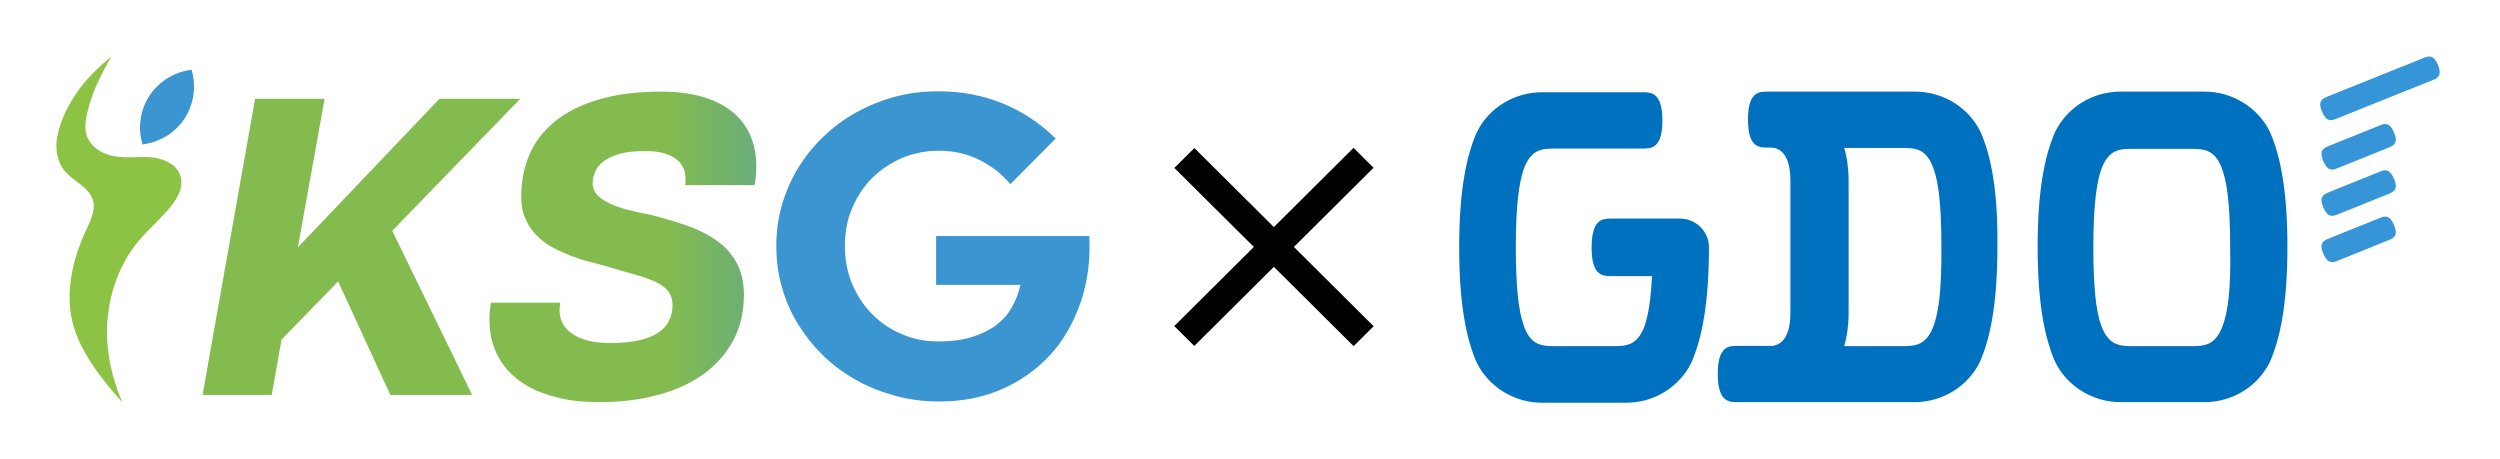
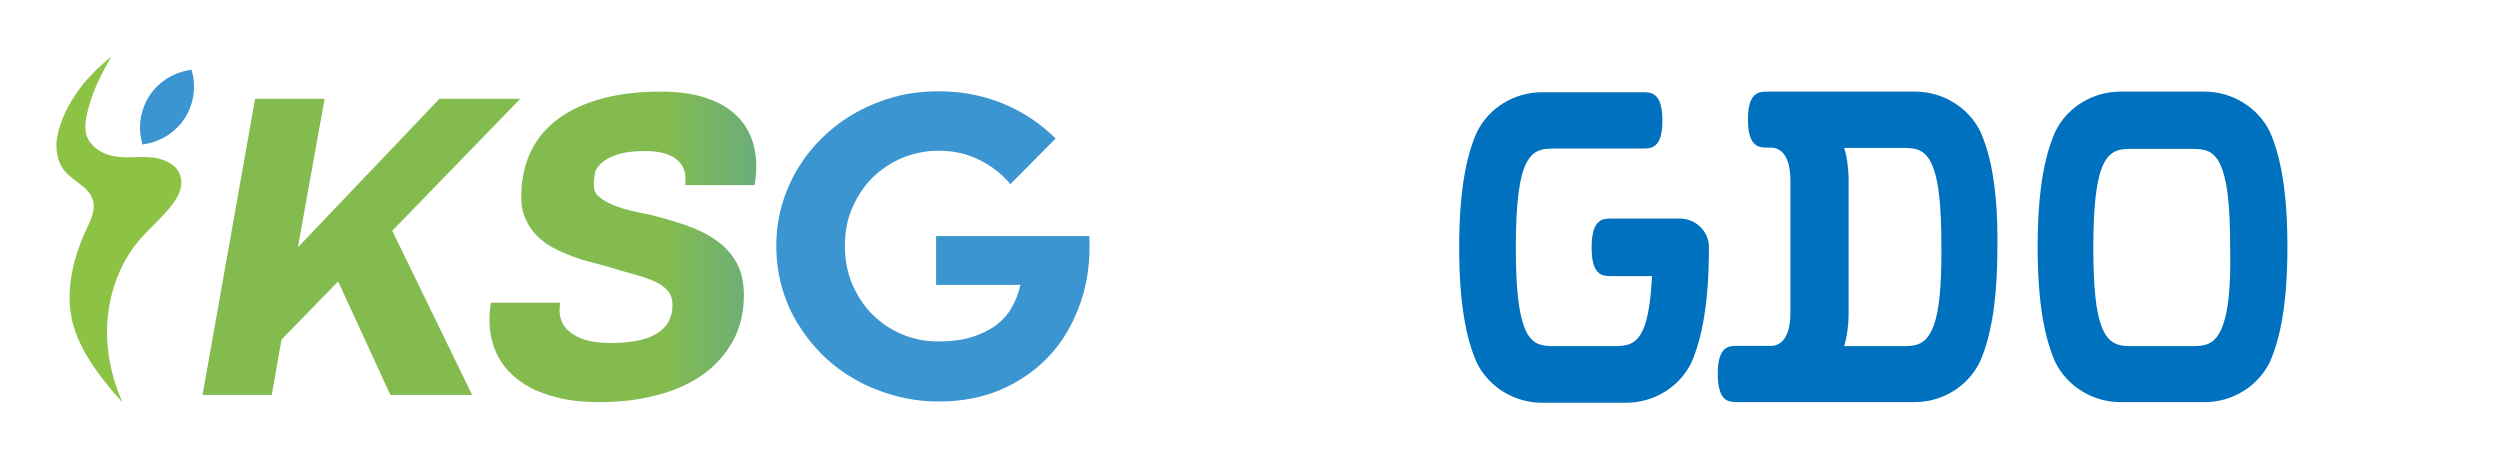
<svg xmlns="http://www.w3.org/2000/svg" width="218" height="40" viewBox="0 0 218 40" fill="none">
  <path d="M197.926 11.479C196.883 9.352 194.634 7.989 192.248 7.989H184.897C182.483 7.989 180.262 9.352 179.219 11.479C178.287 13.579 177.683 16.633 177.683 21.513C177.683 26.421 178.287 29.475 179.219 31.575C180.262 33.701 182.511 35.065 184.897 35.065H192.248C194.662 35.065 196.883 33.701 197.926 31.575C198.858 29.475 199.462 26.421 199.462 21.513C199.462 16.633 198.858 13.579 197.926 11.479ZM193.866 28.275C193.208 30.184 192.193 30.184 190.931 30.184H186.131C184.87 30.184 183.855 30.184 183.197 28.303C182.813 27.185 182.538 25.331 182.538 21.568C182.538 17.805 182.84 15.951 183.197 14.86C183.855 12.979 184.842 12.979 186.104 12.979H190.904C192.166 12.979 193.181 12.979 193.811 14.86C194.195 15.978 194.47 17.805 194.47 21.568C194.552 25.303 194.25 27.157 193.866 28.275ZM149.02 21.541C149.02 20.886 148.746 20.259 148.28 19.796C147.813 19.332 147.155 19.059 146.497 19.059H140.517C139.777 19.059 138.789 19.059 138.789 21.595C138.789 24.076 139.777 24.076 140.517 24.076H144.056C143.946 26.203 143.727 27.457 143.452 28.275V28.303C142.794 30.184 141.807 30.184 140.545 30.184H135.745C134.483 30.184 133.468 30.184 132.837 28.303V28.275C132.453 27.157 132.179 25.303 132.179 21.541C132.179 17.778 132.481 15.951 132.837 14.833C133.496 12.952 134.483 12.952 135.745 12.952H143.233C143.973 12.952 144.961 12.952 144.961 10.525C144.961 8.044 143.973 8.044 143.233 8.044H134.456C132.042 8.044 129.82 9.407 128.778 11.534C127.845 13.633 127.242 16.687 127.242 21.568C127.242 26.476 127.845 29.53 128.778 31.629C129.82 33.756 132.069 35.119 134.456 35.119H141.807C144.22 35.119 146.442 33.756 147.484 31.629C148.417 29.502 149.02 26.421 149.02 21.541ZM172.691 11.479C171.649 9.352 169.4 7.989 167.014 7.989H166.876H154.15C153.409 7.989 152.422 7.989 152.422 10.416C152.422 12.87 153.409 12.87 154.15 12.87H154.561C155.192 12.952 156.124 13.415 156.124 15.787V27.267C156.124 29.557 155.219 30.075 154.588 30.157H151.516C150.776 30.157 149.788 30.157 149.788 32.584C149.788 35.065 150.776 35.065 151.516 35.065H166.959C169.372 35.065 171.594 33.701 172.637 31.575C173.569 29.475 174.173 26.421 174.173 21.513C174.227 16.633 173.624 13.579 172.691 11.479ZM168.659 28.275C168.001 30.184 166.986 30.184 165.724 30.184H160.815C161.062 29.339 161.199 28.384 161.199 27.294V15.787C161.199 14.697 161.062 13.715 160.815 12.897H165.724C166.986 12.897 168.001 12.897 168.632 14.778C169.016 15.896 169.29 17.75 169.29 21.513C169.318 25.303 169.043 27.157 168.659 28.275Z" fill="#0071BE" />
-   <path d="M212.6 5.671C212.216 4.744 211.75 4.881 211.366 5.044L202.945 8.425C202.561 8.589 202.068 8.78 202.479 9.734C202.863 10.661 203.329 10.525 203.713 10.361L212.134 6.98C212.491 6.844 212.984 6.653 212.6 5.671ZM207.526 19.005L203.055 20.804C202.671 20.968 202.177 21.159 202.589 22.113C202.973 23.04 203.439 22.904 203.823 22.74L208.294 20.941C208.678 20.777 209.172 20.586 208.76 19.632C208.376 18.705 207.91 18.841 207.526 19.005ZM207.526 14.969L203.055 16.769C202.671 16.933 202.177 17.123 202.589 18.078C202.973 19.005 203.439 18.868 203.823 18.705L208.294 16.905C208.678 16.742 209.172 16.551 208.76 15.597C208.376 14.669 207.91 14.806 207.526 14.969ZM207.526 10.934L203.055 12.733C202.671 12.897 202.177 13.088 202.589 14.042C202.973 14.969 203.439 14.833 203.823 14.669L208.294 12.87C208.678 12.706 209.172 12.515 208.76 11.561C208.376 10.634 207.91 10.77 207.526 10.934Z" fill="#3695D6" />
-   <path fill-rule="evenodd" clip-rule="evenodd" d="M118.028 12.894L119.773 14.629L112.827 21.534L119.782 28.448L118.036 30.184L111.081 23.269L104.141 30.169L102.395 28.433L109.335 21.534L102.404 14.644L104.15 12.909L111.081 19.799L118.028 12.894Z" fill="black" />
  <path d="M81.628 20.586H94.986C95.095 22.74 94.821 24.731 94.19 26.476C93.559 28.248 92.682 29.775 91.502 31.029C90.323 32.284 88.924 33.265 87.278 33.974C85.632 34.683 83.822 35.01 81.875 35.01C80.558 35.01 79.296 34.847 78.09 34.519C76.883 34.192 75.758 33.756 74.688 33.156C73.619 32.556 72.686 31.875 71.836 31.057C70.986 30.239 70.245 29.311 69.614 28.303C68.983 27.294 68.517 26.23 68.188 25.058C67.859 23.913 67.694 22.713 67.694 21.459C67.694 20.204 67.859 19.005 68.188 17.86C68.517 16.714 69.011 15.624 69.614 14.615C70.245 13.606 70.958 12.706 71.836 11.888C72.686 11.07 73.646 10.361 74.688 9.789C75.731 9.216 76.855 8.753 78.09 8.425C79.296 8.098 80.558 7.962 81.875 7.962C83.85 7.962 85.715 8.316 87.443 9.025C89.171 9.734 90.707 10.743 92.051 12.079L88.101 16.06C87.388 15.188 86.51 14.506 85.441 13.96C84.371 13.415 83.164 13.143 81.847 13.143C80.723 13.143 79.68 13.361 78.666 13.77C77.678 14.206 76.8 14.778 76.06 15.515C75.319 16.251 74.743 17.151 74.304 18.16C73.866 19.168 73.674 20.286 73.674 21.459C73.674 22.659 73.893 23.749 74.304 24.758C74.743 25.767 75.319 26.667 76.06 27.403C76.8 28.139 77.651 28.739 78.666 29.148C79.653 29.584 80.723 29.775 81.847 29.775C82.89 29.775 83.822 29.666 84.645 29.421C85.468 29.175 86.154 28.848 86.757 28.439C87.333 28.003 87.827 27.512 88.183 26.885C88.54 26.285 88.814 25.603 88.979 24.84H81.628V20.586Z" fill="#3B95D1" />
  <path d="M25.975 21.568L38.318 8.616H45.367L34.204 20.123L41.17 34.438H34.039L29.486 24.54L24.549 29.611L23.698 34.438H17.664L22.245 8.616H28.306L25.975 21.568Z" fill="url(#paint0_linear_1718_11597)" />
-   <path d="M48.851 26.421C48.659 27.485 48.933 28.33 49.701 28.957C50.469 29.584 51.648 29.911 53.239 29.911C55.104 29.911 56.476 29.611 57.353 29.039C58.231 28.466 58.643 27.648 58.643 26.612C58.643 26.094 58.505 25.685 58.231 25.358C57.957 25.031 57.573 24.758 57.079 24.54C56.586 24.322 55.982 24.104 55.269 23.913C54.556 23.722 53.788 23.504 52.938 23.231C52.499 23.122 52.032 22.986 51.484 22.849C50.935 22.713 50.414 22.549 49.838 22.331C49.289 22.113 48.741 21.868 48.22 21.595C47.699 21.322 47.232 20.968 46.821 20.559C46.409 20.15 46.08 19.659 45.833 19.114C45.587 18.569 45.449 17.941 45.449 17.205C45.449 15.896 45.669 14.669 46.135 13.552C46.601 12.434 47.342 11.452 48.329 10.634C49.317 9.816 50.579 9.162 52.142 8.698C53.678 8.234 55.516 7.989 57.655 7.989C59.191 7.989 60.508 8.18 61.632 8.562C62.757 8.943 63.662 9.489 64.348 10.198C65.034 10.907 65.5 11.752 65.747 12.761C65.993 13.77 66.021 14.887 65.802 16.142H59.74C59.795 15.76 59.795 15.406 59.712 15.024C59.63 14.669 59.465 14.342 59.191 14.069C58.917 13.797 58.56 13.579 58.067 13.415C57.6 13.252 56.969 13.17 56.256 13.17C55.379 13.17 54.638 13.252 54.035 13.415C53.459 13.579 52.992 13.797 52.636 14.069C52.279 14.342 52.032 14.642 51.895 14.969C51.758 15.296 51.676 15.624 51.676 15.978C51.676 16.36 51.813 16.714 52.06 16.987C52.334 17.26 52.691 17.532 53.13 17.723C53.568 17.941 54.117 18.132 54.72 18.296C55.351 18.459 56.01 18.596 56.723 18.732C57.875 19.032 58.944 19.332 59.932 19.686C60.919 20.041 61.797 20.477 62.51 20.995C63.251 21.513 63.827 22.168 64.238 22.931C64.65 23.695 64.869 24.622 64.869 25.712C64.869 27.239 64.54 28.575 63.909 29.748C63.251 30.92 62.373 31.902 61.248 32.693C60.124 33.483 58.78 34.083 57.244 34.465C55.708 34.874 54.062 35.065 52.279 35.065C50.963 35.065 49.811 34.956 48.796 34.71C47.781 34.465 46.903 34.165 46.163 33.756C45.422 33.347 44.791 32.856 44.297 32.311C43.804 31.765 43.42 31.166 43.173 30.511C42.898 29.884 42.761 29.203 42.706 28.494C42.652 27.785 42.679 27.103 42.816 26.394H48.851V26.421Z" fill="url(#paint1_linear_1718_11597)" />
+   <path d="M48.851 26.421C48.659 27.485 48.933 28.33 49.701 28.957C50.469 29.584 51.648 29.911 53.239 29.911C55.104 29.911 56.476 29.611 57.353 29.039C58.231 28.466 58.643 27.648 58.643 26.612C58.643 26.094 58.505 25.685 58.231 25.358C57.957 25.031 57.573 24.758 57.079 24.54C56.586 24.322 55.982 24.104 55.269 23.913C54.556 23.722 53.788 23.504 52.938 23.231C52.499 23.122 52.032 22.986 51.484 22.849C50.935 22.713 50.414 22.549 49.838 22.331C49.289 22.113 48.741 21.868 48.22 21.595C47.699 21.322 47.232 20.968 46.821 20.559C46.409 20.15 46.08 19.659 45.833 19.114C45.587 18.569 45.449 17.941 45.449 17.205C45.449 15.896 45.669 14.669 46.135 13.552C46.601 12.434 47.342 11.452 48.329 10.634C49.317 9.816 50.579 9.162 52.142 8.698C53.678 8.234 55.516 7.989 57.655 7.989C59.191 7.989 60.508 8.18 61.632 8.562C62.757 8.943 63.662 9.489 64.348 10.198C65.034 10.907 65.5 11.752 65.747 12.761C65.993 13.77 66.021 14.887 65.802 16.142H59.74C59.795 15.76 59.795 15.406 59.712 15.024C59.63 14.669 59.465 14.342 59.191 14.069C58.917 13.797 58.56 13.579 58.067 13.415C57.6 13.252 56.969 13.17 56.256 13.17C55.379 13.17 54.638 13.252 54.035 13.415C53.459 13.579 52.992 13.797 52.636 14.069C52.279 14.342 52.032 14.642 51.895 14.969C51.676 16.36 51.813 16.714 52.06 16.987C52.334 17.26 52.691 17.532 53.13 17.723C53.568 17.941 54.117 18.132 54.72 18.296C55.351 18.459 56.01 18.596 56.723 18.732C57.875 19.032 58.944 19.332 59.932 19.686C60.919 20.041 61.797 20.477 62.51 20.995C63.251 21.513 63.827 22.168 64.238 22.931C64.65 23.695 64.869 24.622 64.869 25.712C64.869 27.239 64.54 28.575 63.909 29.748C63.251 30.92 62.373 31.902 61.248 32.693C60.124 33.483 58.78 34.083 57.244 34.465C55.708 34.874 54.062 35.065 52.279 35.065C50.963 35.065 49.811 34.956 48.796 34.71C47.781 34.465 46.903 34.165 46.163 33.756C45.422 33.347 44.791 32.856 44.297 32.311C43.804 31.765 43.42 31.166 43.173 30.511C42.898 29.884 42.761 29.203 42.706 28.494C42.652 27.785 42.679 27.103 42.816 26.394H48.851V26.421Z" fill="url(#paint1_linear_1718_11597)" />
  <path d="M16.704 6.08C16.978 7.035 16.951 7.798 16.841 8.48C16.704 9.162 16.457 9.789 16.101 10.334C15.744 10.879 15.278 11.343 14.702 11.752C14.098 12.134 13.413 12.461 12.425 12.597C12.151 11.643 12.178 10.879 12.288 10.198C12.425 9.516 12.672 8.889 13.029 8.344C13.385 7.798 13.851 7.335 14.428 6.926C15.031 6.544 15.717 6.217 16.704 6.08Z" fill="#3B95D1" />
  <path d="M14.455 14.042C14.208 13.933 13.961 13.851 13.714 13.797C12.782 13.606 11.849 13.742 10.889 13.715C10.176 13.688 9.463 13.579 8.859 13.252C8.229 12.924 7.707 12.379 7.515 11.697C7.378 11.152 7.461 10.552 7.57 10.007C8.009 8.071 8.722 6.653 9.71 4.935C9.435 5.153 7.845 6.462 6.912 7.771C6.034 8.998 5.266 10.416 4.992 11.915C4.8 12.924 4.965 14.042 5.595 14.86C6.363 15.815 7.735 16.278 8.091 17.423C8.393 18.378 7.817 19.359 7.406 20.286C6.309 22.713 5.678 25.549 6.336 28.139C6.994 30.729 8.887 33.102 10.67 35.092C9.682 32.802 9.161 30.293 9.381 27.812C9.6 25.331 10.505 22.904 12.096 20.995C13.029 19.905 14.153 18.977 15.031 17.832C15.525 17.178 15.963 16.333 15.771 15.515C15.634 14.806 15.113 14.315 14.455 14.042Z" fill="#8DC344" />
  <defs>
    <linearGradient id="paint0_linear_1718_11597" x1="80.409" y1="21.538" x2="57.413" y2="21.538" gradientUnits="userSpaceOnUse">
      <stop stop-color="#3A93D0" />
      <stop offset="1" stop-color="#83BB4F" />
    </linearGradient>
    <linearGradient id="paint1_linear_1718_11597" x1="81.249" y1="21.538" x2="58.253" y2="21.538" gradientUnits="userSpaceOnUse">
      <stop stop-color="#3A93D0" />
      <stop offset="1" stop-color="#83BB4F" />
    </linearGradient>
  </defs>
</svg>